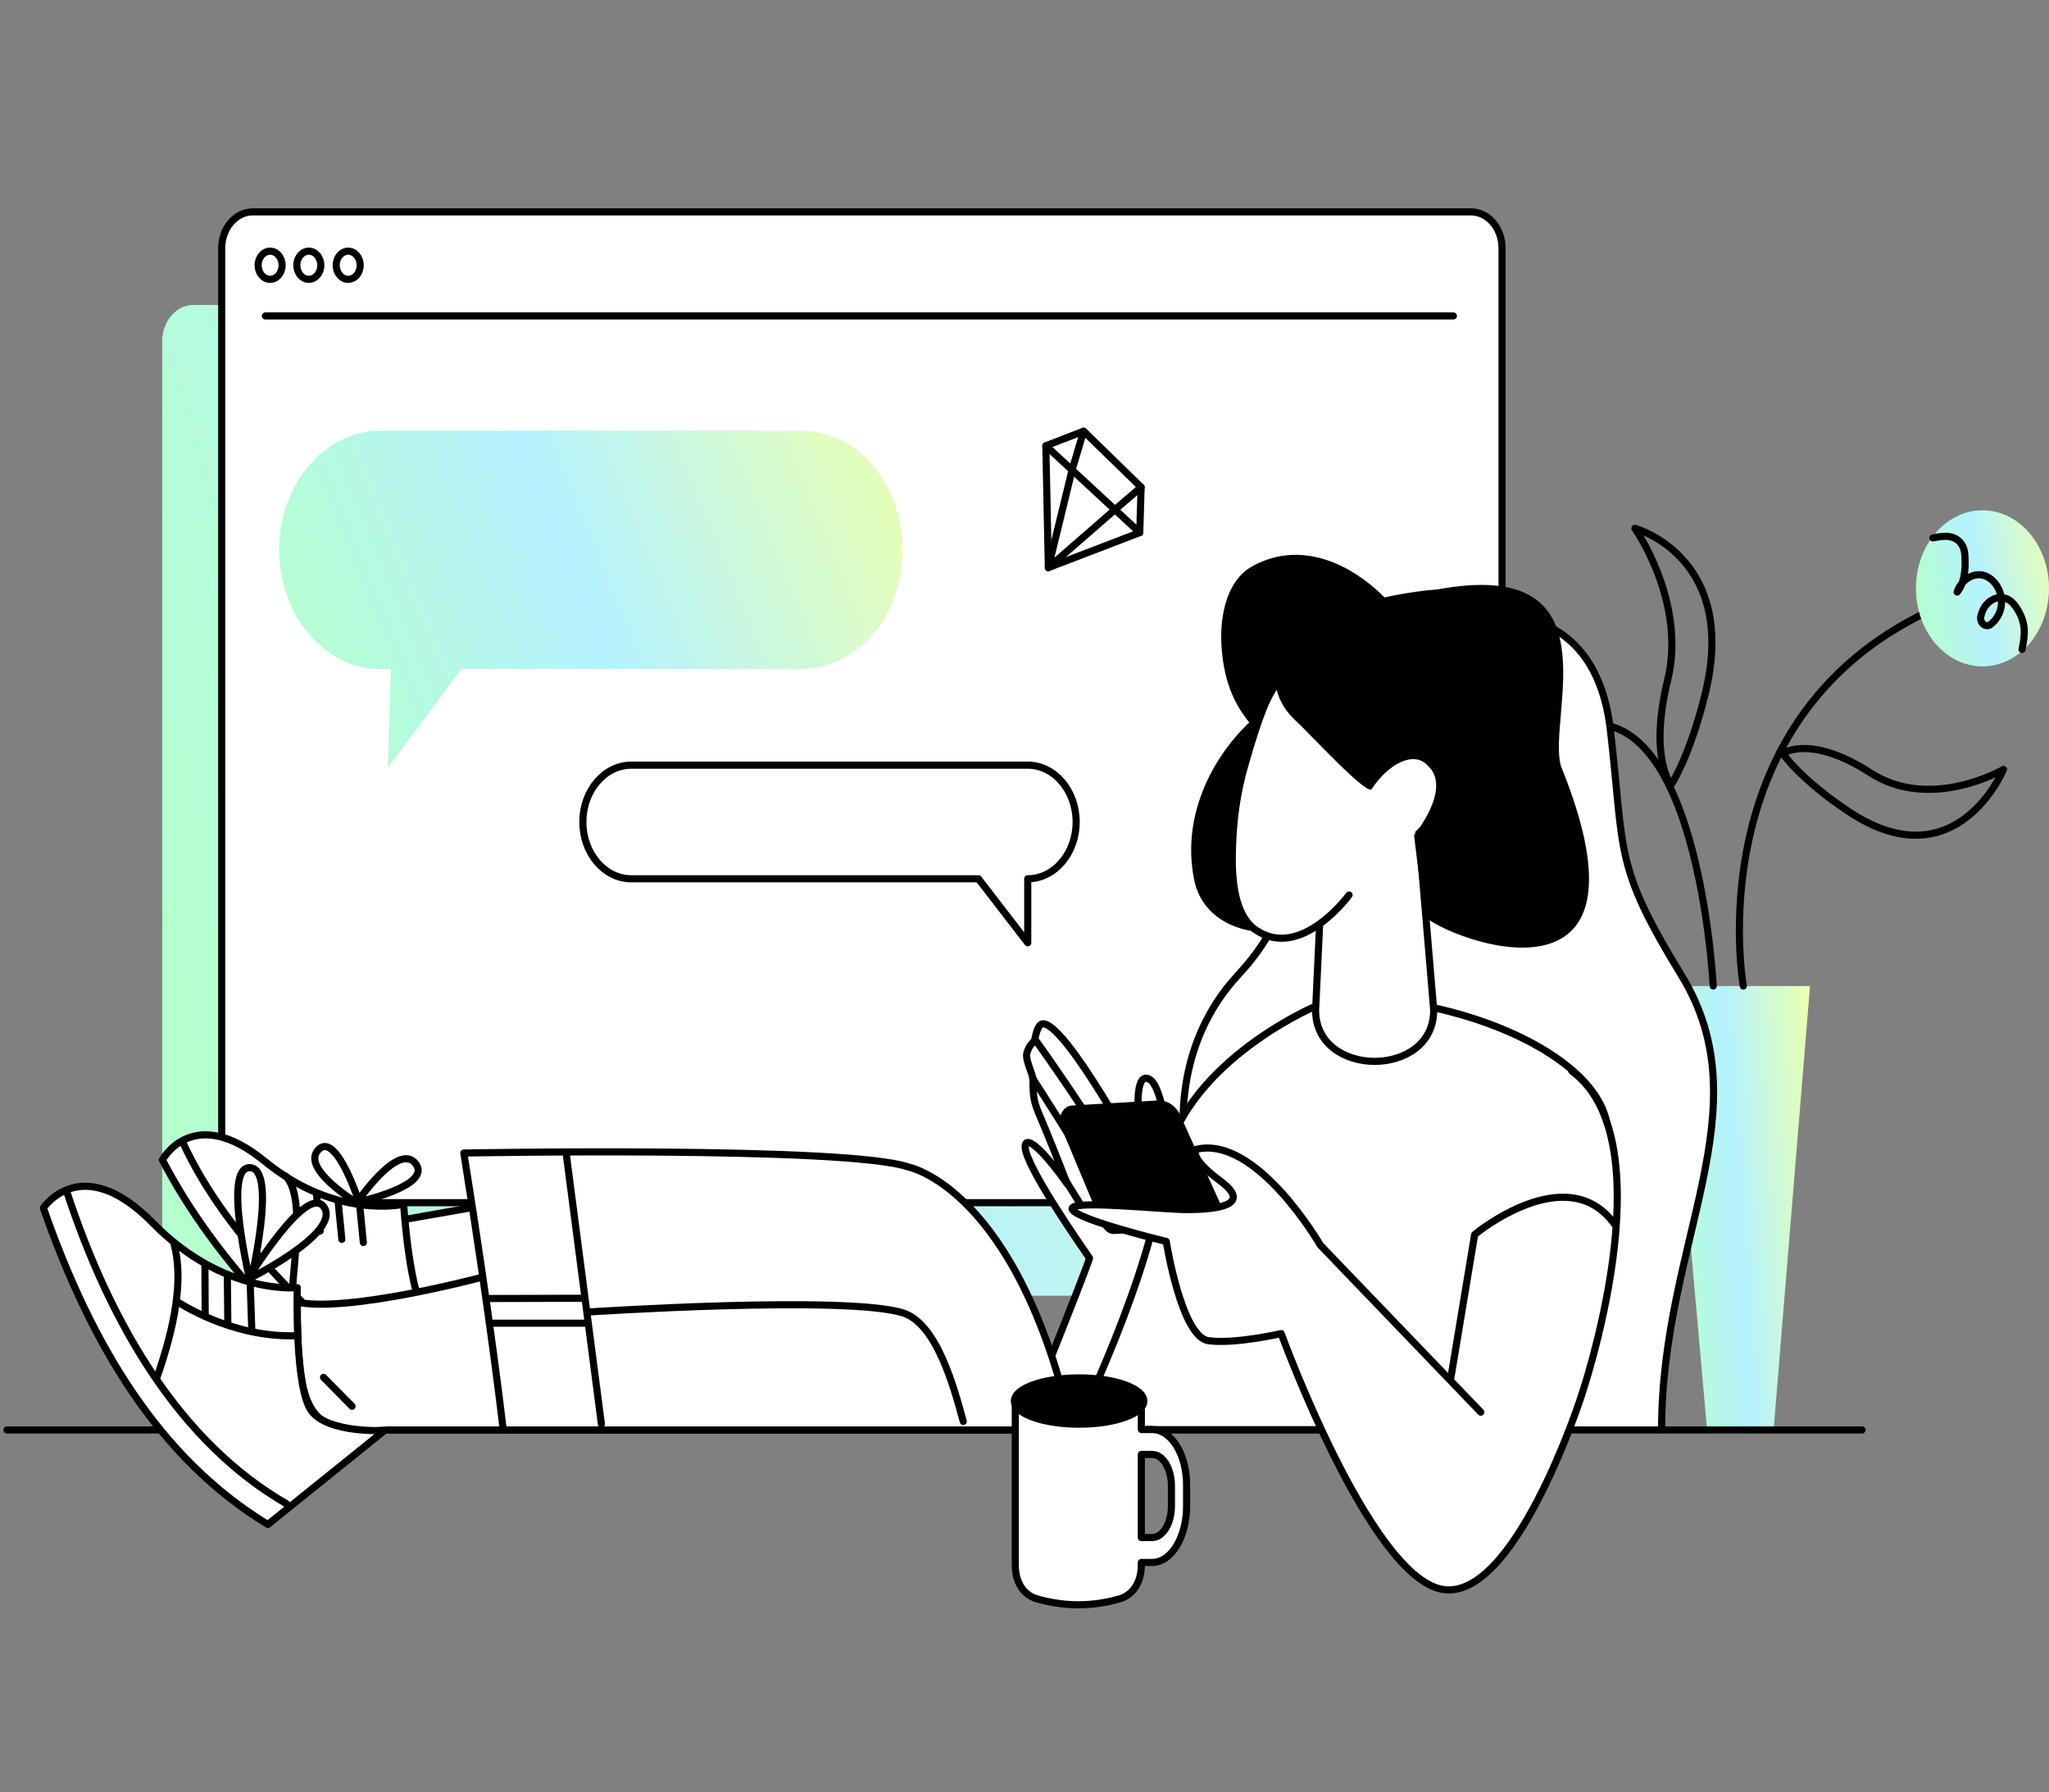
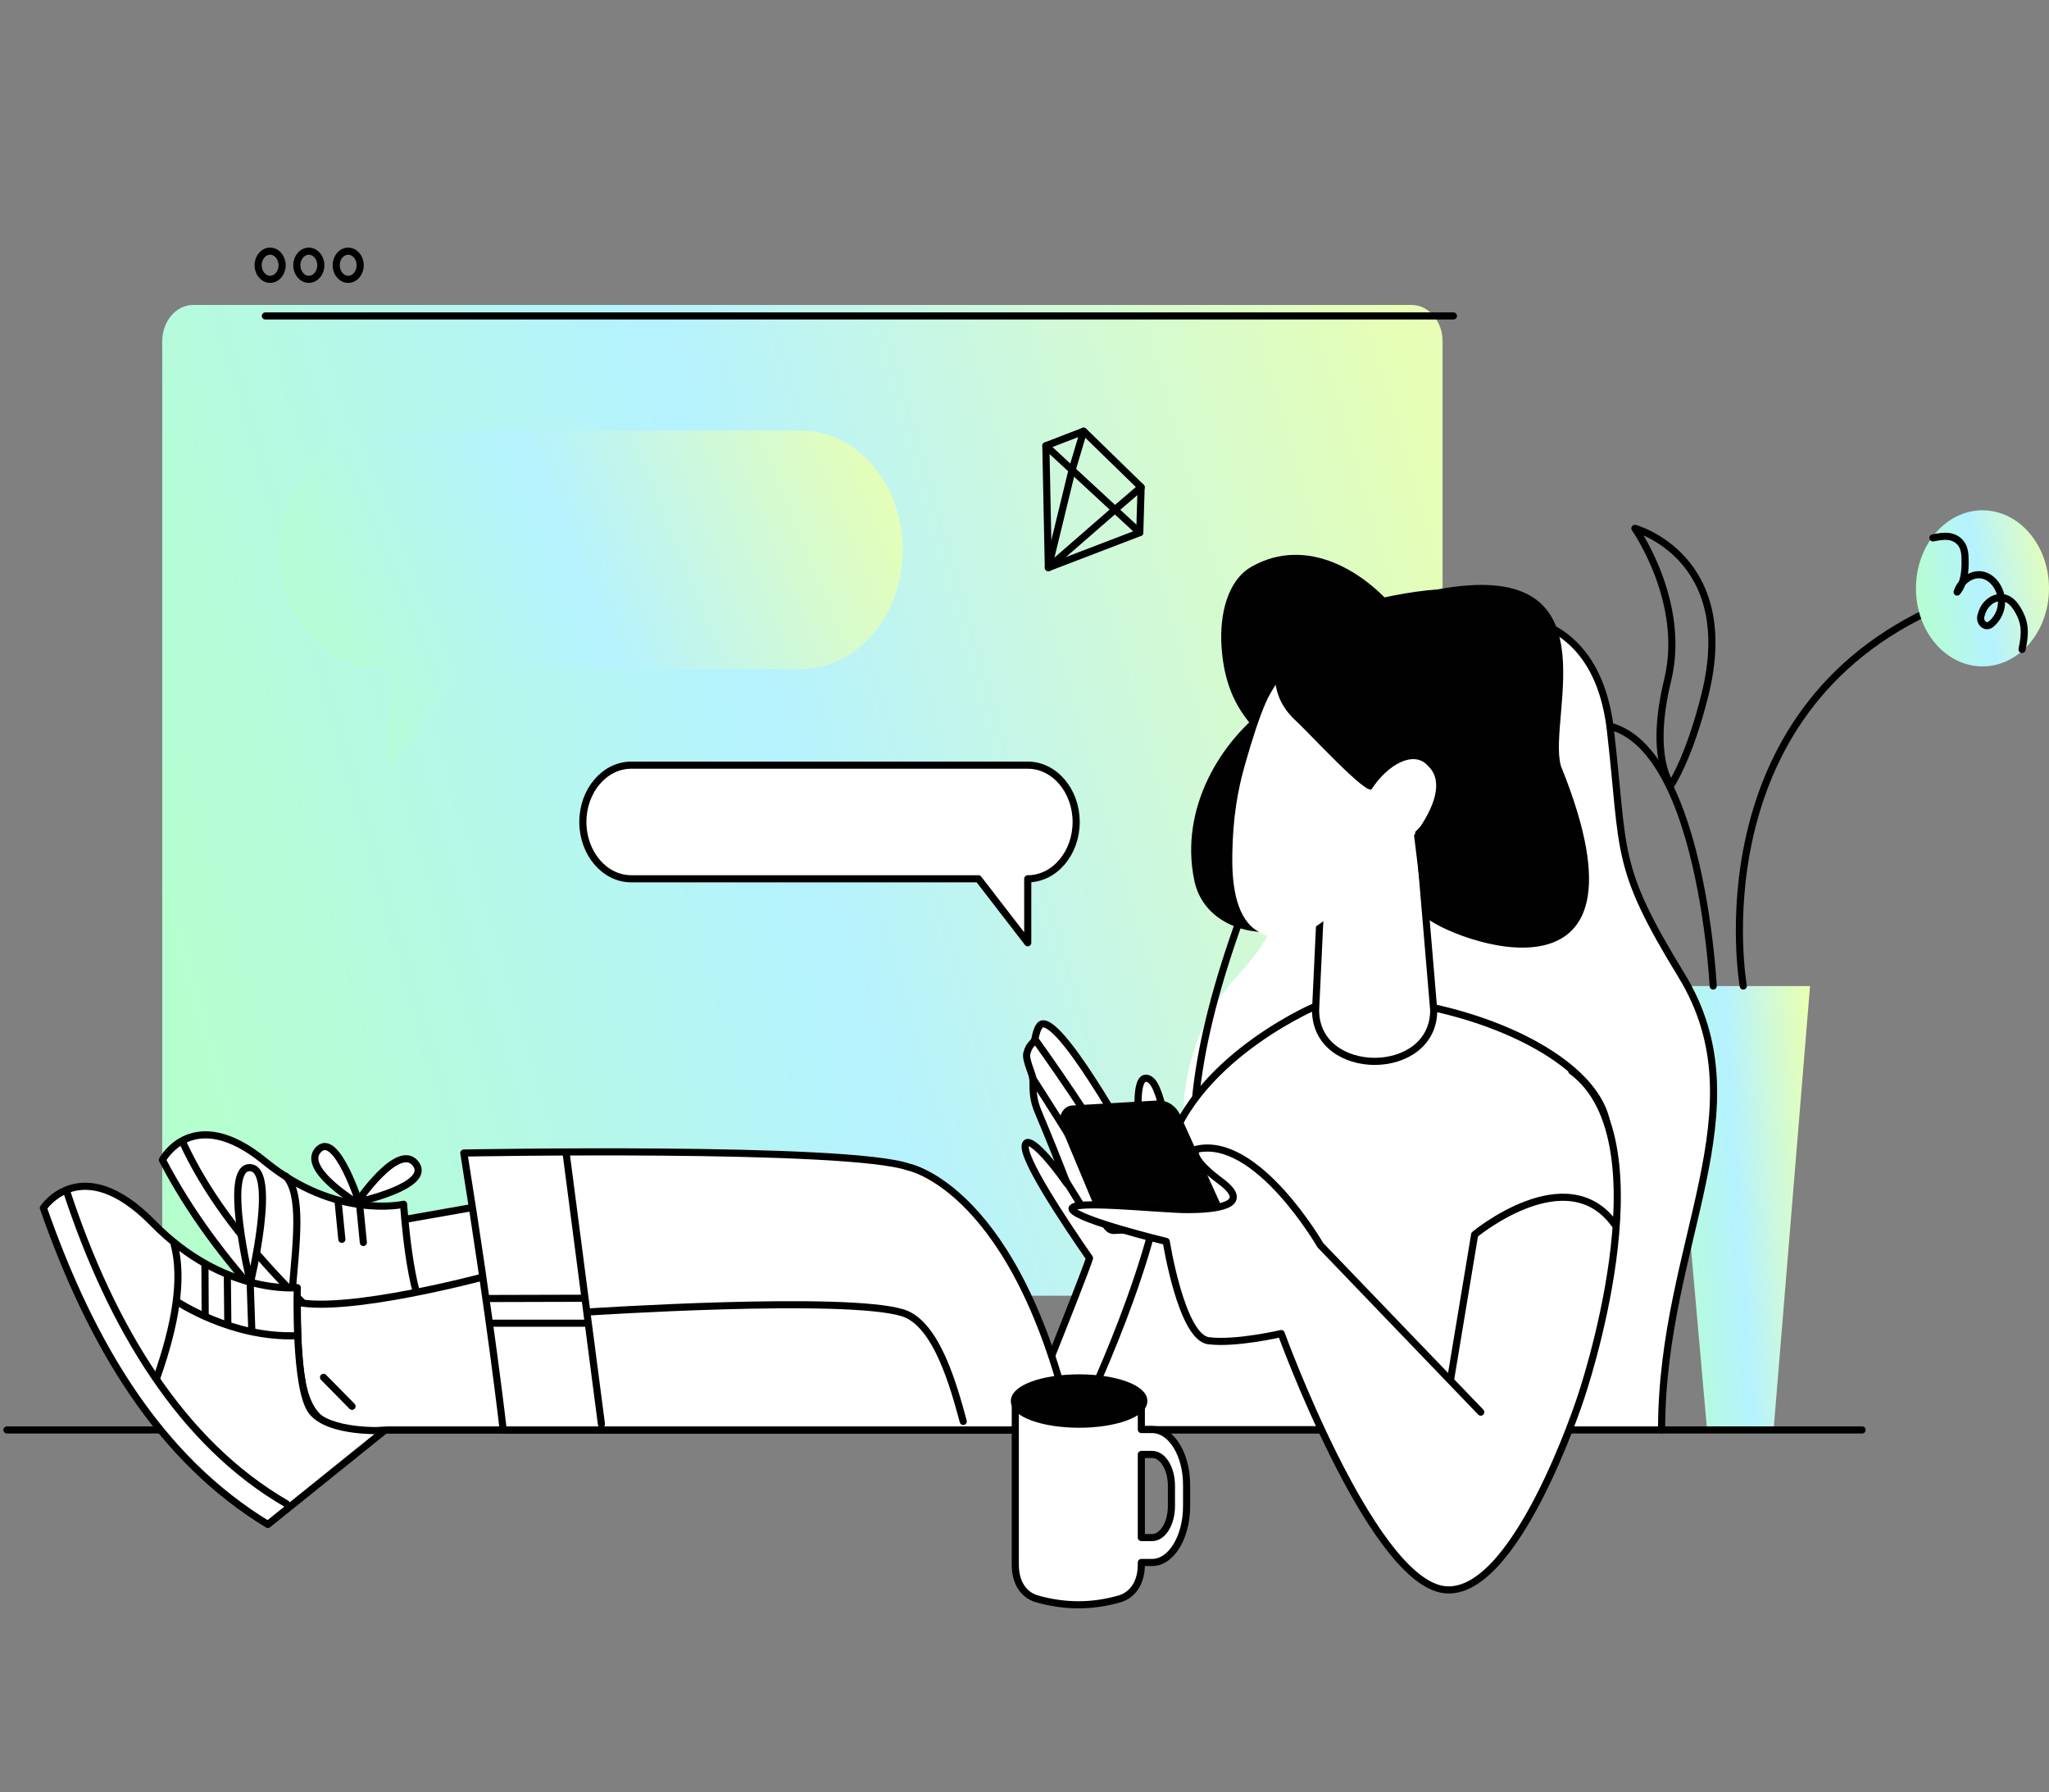
<svg xmlns="http://www.w3.org/2000/svg" width="590" height="516" viewBox="0 0 590 516" fill="none">
  <rect x="0" y="0" width="590" height="516" fill="#808080" stroke="none" />
  <path d="M406.454 373.029H55.635C50.748 373.029 46.709 368.366 46.709 362.558V98.262C46.709 92.53 50.683 87.791 55.635 87.791H406.454C411.341 87.791 415.381 92.453 415.381 98.262V362.558C415.316 368.366 411.341 373.029 406.454 373.029Z" fill="url(#paint0_linear_57_5665)" />
  <path d="M480.205 283.871H521.191L510.7 411.662H491.543L480.205 283.871Z" fill="url(#paint1_linear_57_5665)" />
  <path d="M501.968 283.871C501.968 283.871 488.024 205.148 558.592 174.499" stroke="black" stroke-width="2.051" stroke-miterlimit="10" stroke-linecap="round" stroke-linejoin="round" />
-   <path d="M513.306 216.919C513.306 216.919 521.191 211.263 538.588 222.498C555.986 233.733 576.902 221.504 576.902 221.504C576.902 221.504 563.349 254.14 532.463 233.733C518.584 224.562 513.306 216.919 513.306 216.919Z" stroke="black" stroke-width="2.051" stroke-miterlimit="10" stroke-linecap="round" stroke-linejoin="round" />
  <path d="M481.181 225.937C481.181 225.937 474.731 218.218 480.204 195.747C485.677 173.277 470.756 152.105 470.756 152.105C470.756 152.105 500.925 160.283 490.89 200.18C486.394 218.218 481.181 225.937 481.181 225.937Z" stroke="black" stroke-width="2.051" stroke-miterlimit="10" stroke-linecap="round" stroke-linejoin="round" />
  <path d="M570.843 191.849C581.423 191.849 590 181.789 590 169.379C590 156.969 581.423 146.908 570.843 146.908C560.263 146.908 551.686 156.969 551.686 169.379C551.686 181.789 560.263 191.849 570.843 191.849Z" fill="url(#paint2_linear_57_5665)" />
  <path d="M493.302 283.871C493.302 283.871 488.936 194.906 450.623 210.268C412.309 225.631 423.581 301.22 423.581 301.22" stroke="black" stroke-width="2.051" stroke-miterlimit="10" stroke-linecap="round" stroke-linejoin="round" />
  <path d="M556.573 154.857C558.136 154.551 559.7 154.245 561.264 154.475C562.828 154.704 564.392 155.621 565.174 157.303C565.695 158.373 565.825 159.672 565.825 160.971C565.956 164.334 565.565 168.003 563.545 170.448C564.652 167.009 568.106 164.793 571.168 165.633C574.231 166.474 576.577 170.143 576.316 173.811C576.186 176.257 574.882 178.474 573.188 179.773C571.755 180.843 569.93 179.314 570.386 177.327C570.712 176.028 571.299 174.729 572.211 173.811C573.84 172.054 576.381 171.442 578.401 172.665C579.444 173.276 580.225 174.27 580.877 175.34C583.288 179.238 583.223 182.295 582.245 186.957" stroke="black" stroke-width="2.051" stroke-miterlimit="10" stroke-linecap="round" stroke-linejoin="round" />
-   <path d="M423.582 346.238H72.763C67.876 346.238 63.837 341.575 63.837 335.767V71.471C63.837 65.739 67.811 61 72.763 61H423.582C428.469 61 432.509 65.662 432.509 71.471V335.767C432.444 341.499 428.469 346.238 423.582 346.238Z" fill="white" stroke="black" stroke-width="2.051" stroke-miterlimit="10" stroke-linecap="round" stroke-linejoin="round" />
  <path d="M478.446 411.662C478.446 357.473 507.898 319.64 484.18 280.813C464.698 248.942 467.825 246.037 463.72 210.268C459.615 174.499 431.792 177.556 431.792 177.556C431.792 177.556 401.493 170.371 382.662 206.141C363.831 241.91 380.186 255.209 356.468 280.737C332.75 306.264 336.855 348.225 361.355 374.746V410.515" fill="white" />
-   <path d="M478.446 411.662C478.446 357.473 507.898 319.64 484.18 280.813C464.698 248.942 467.825 246.037 463.72 210.268C459.615 174.499 431.792 177.556 431.792 177.556C431.792 177.556 401.493 170.371 382.662 206.141C363.831 241.91 380.186 255.209 356.468 280.737C332.75 306.264 336.855 348.225 361.355 374.746V410.515" stroke="black" stroke-width="2.051" stroke-miterlimit="10" stroke-linecap="round" stroke-linejoin="round" />
+   <path d="M478.446 411.662C478.446 357.473 507.898 319.64 484.18 280.813C464.698 248.942 467.825 246.037 463.72 210.268C459.615 174.499 431.792 177.556 431.792 177.556C431.792 177.556 401.493 170.371 382.662 206.141C332.75 306.264 336.855 348.225 361.355 374.746V410.515" stroke="black" stroke-width="2.051" stroke-miterlimit="10" stroke-linecap="round" stroke-linejoin="round" />
  <path d="M2 411.661H536.177" stroke="black" stroke-width="2.051" stroke-miterlimit="10" stroke-linecap="round" stroke-linejoin="round" />
  <path d="M301.147 128.335L312.029 124.131L328.579 140.258L328.189 153.327L301.864 163.416L301.147 128.335Z" stroke="black" stroke-width="2.051" stroke-miterlimit="10" stroke-linecap="round" stroke-linejoin="round" />
  <path d="M301.147 128.335L328.188 153.328" stroke="black" stroke-width="2.051" stroke-miterlimit="10" stroke-linecap="round" stroke-linejoin="round" />
  <path d="M328.578 140.258L321.281 146.525L301.863 163.416L308.705 135.29L312.028 124.131" stroke="black" stroke-width="2.051" stroke-miterlimit="10" stroke-linecap="round" stroke-linejoin="round" />
  <path d="M334.705 410.821L339.005 361.524C339.005 361.524 343.827 351.435 340.243 341.117C336.529 330.34 334.835 313.22 331.186 310.85C324.41 306.417 329.557 336.454 329.557 336.454C329.557 336.454 306.23 293.042 299.975 294.8C299.193 295.029 298.476 296.634 298.02 299.004C297.694 300.532 296.521 300.15 295.674 303.207C295.153 305.042 297.434 309.322 297.434 310.774C297.499 314.519 297.369 316.506 299.128 320.557C301.799 326.901 304.927 334.62 307.273 340.811C301.865 333.092 296.196 327.054 295.283 329.423C293.915 332.939 306.426 351.664 313.724 362.211C311.638 368.632 294.567 410.897 294.567 410.897L334.705 410.821Z" fill="white" stroke="black" stroke-width="2.051" stroke-miterlimit="10" stroke-linecap="round" stroke-linejoin="round" />
  <path d="M323.693 339.207C317.699 326.596 298.411 299.769 298.411 299.769L323.693 339.207Z" fill="white" />
  <path d="M323.693 339.207C317.699 326.596 298.411 299.769 298.411 299.769" stroke="black" stroke-width="2.051" stroke-miterlimit="10" stroke-linecap="round" stroke-linejoin="round" />
  <path d="M297.368 310.469C297.368 310.469 311.443 332.175 318.61 344.939L297.368 310.469Z" fill="white" />
  <path d="M297.368 310.469C297.368 310.469 311.443 332.175 318.61 344.939" stroke="black" stroke-width="2.051" stroke-miterlimit="10" stroke-linecap="round" stroke-linejoin="round" />
  <path d="M312.094 348.302L306.165 338.748" stroke="black" stroke-width="2.051" stroke-miterlimit="10" stroke-linecap="round" stroke-linejoin="round" />
  <path d="M330.86 341.805L328.906 331.945" stroke="black" stroke-width="2.051" stroke-miterlimit="10" stroke-linecap="round" stroke-linejoin="round" />
  <path d="M377.97 290.062C377.97 290.062 338.874 307.105 335.095 337.448C331.316 367.867 309.552 411.586 309.552 411.586H443.781C443.781 411.586 462.091 364.657 462.938 326.748C463.329 310.698 440.262 296.1 412.57 290.062H377.97Z" fill="white" stroke="black" stroke-width="2.051" stroke-miterlimit="10" stroke-linecap="round" stroke-linejoin="round" />
  <path d="M404.034 178.244C393.544 164.028 376.081 154.245 360.443 163.111C353.34 167.085 351.19 177.097 351.711 185.81C352.819 203.542 360.964 210.421 372.236 219.669C384.095 229.376 400.45 224.713 407.162 209.657C411.723 199.415 410.485 186.957 404.034 178.244Z" fill="#010101" />
  <path d="M365.459 203.161C351.32 213.402 339.591 232.816 343.891 253.452C345.846 262.776 353.796 267.209 361.224 268.126C376.406 270.037 383.834 261.324 393.934 249.325C404.49 236.714 403.903 215.848 392.631 204.995C384.877 197.658 374.125 196.893 365.459 203.161Z" fill="#010101" />
  <path d="M381.229 239.541L378.818 290.826C378.818 310.468 412.831 310.468 412.831 290.826L407.944 232.892L381.229 239.541Z" fill="white" stroke="black" stroke-width="2.051" stroke-miterlimit="10" stroke-linecap="round" stroke-linejoin="round" />
  <path d="M317.307 352.581L305.448 324.226C304.471 321.474 306.165 318.417 308.641 318.264L333.336 316.812C336.334 316.659 339.07 318.646 340.243 321.933L351.907 347.69C352.884 350.441 351.255 353.498 348.714 353.651L320.826 355.256C319.327 355.333 317.894 354.263 317.307 352.581Z" fill="#010101" />
  <path d="M414.394 232.892C426.774 214.931 408.008 177.786 385.658 180.155C379.403 180.843 374.386 186.652 370.737 192.155C368.261 195.9 366.176 198.345 364.351 202.549C362.527 206.753 360.442 213.249 358.487 220.128C356.271 227.924 355.033 235.491 354.838 245.809C354.708 253.222 355.424 263.54 361.614 267.744C374.646 276.61 388.46 257.655 388.46 257.655" fill="white" />
-   <path d="M414.394 232.892C426.774 214.931 408.008 177.786 385.658 180.155C379.403 180.843 374.386 186.652 370.737 192.155C368.261 195.9 366.176 198.345 364.351 202.549C362.527 206.753 360.442 213.249 358.487 220.128C356.271 227.924 355.033 235.491 354.838 245.809C354.708 253.222 355.424 263.54 361.614 267.744C374.646 276.61 388.46 257.655 388.46 257.655" stroke="black" stroke-width="2.051" stroke-miterlimit="10" stroke-linecap="round" stroke-linejoin="round" />
  <path d="M368.262 186.346C365.395 196.129 367.936 202.778 373.149 207.517C377.189 211.262 393.674 229.223 394.977 227.159C399.603 220.051 407.162 215.848 411.202 220.51C418.239 227.083 407.162 240.458 407.162 240.458L410.029 263.693C417.131 270.572 479.424 294.265 449.45 220.51C445.41 206.217 465.74 160.13 413.939 169.684C399.473 170.677 370.868 177.632 368.262 186.346Z" fill="#010101" />
  <path d="M426.385 406.541L380.187 358.466C380.187 358.466 361.877 326.748 344.479 330.875C344.479 330.875 341.873 332.939 351.451 340.047C361.03 347.155 349.692 348.225 341.873 348.225C334.054 348.225 307.012 345.167 308.772 348.225C310.531 351.282 335.813 357.396 335.813 357.396C335.813 357.396 340.179 384.988 347.998 385.981C355.817 386.975 368.914 383.918 368.914 383.918C368.914 383.918 394.196 453.393 415.112 457.52C436.028 461.571 455.185 402.337 455.185 402.337C455.185 402.337 480.467 328.735 452.579 308.328" fill="white" />
  <path d="M426.385 406.541L380.187 358.466C380.187 358.466 361.877 326.748 344.479 330.875C344.479 330.875 341.873 332.939 351.451 340.047C361.03 347.155 349.692 348.225 341.873 348.225C334.054 348.225 307.012 345.167 308.772 348.225C310.531 351.282 335.813 357.396 335.813 357.396C335.813 357.396 340.179 384.988 347.998 385.981C355.817 386.975 368.914 383.918 368.914 383.918C368.914 383.918 394.196 453.393 415.112 457.52C436.028 461.571 455.185 402.337 455.185 402.337C455.185 402.337 480.467 328.735 452.579 308.328" stroke="black" stroke-width="2.051" stroke-miterlimit="10" stroke-linecap="round" stroke-linejoin="round" />
  <path d="M417.716 396.988L424.623 355.41C424.623 355.41 451.208 333.321 464.957 352.505" fill="white" />
  <path d="M417.716 396.988L424.623 355.41C424.623 355.41 451.208 333.321 464.957 352.505" stroke="black" stroke-width="2.051" stroke-miterlimit="10" stroke-linecap="round" stroke-linejoin="round" />
  <path d="M77.78 80.413C79.687 80.413 81.233 78.6 81.233 76.362C81.233 74.125 79.687 72.311 77.78 72.311C75.873 72.311 74.326 74.125 74.326 76.362C74.326 78.6 75.873 80.413 77.78 80.413Z" stroke="black" stroke-width="2.051" stroke-miterlimit="10" stroke-linecap="round" stroke-linejoin="round" />
  <path d="M88.924 80.413C90.831 80.413 92.377 78.6 92.377 76.362C92.377 74.125 90.831 72.311 88.924 72.311C87.017 72.311 85.471 74.125 85.471 76.362C85.471 78.6 87.017 80.413 88.924 80.413Z" stroke="black" stroke-width="2.051" stroke-miterlimit="10" stroke-linecap="round" stroke-linejoin="round" />
  <path d="M113.553 351.587L140.464 346.849L146.915 382.389L114.856 382.924L113.553 351.587Z" fill="white" stroke="black" stroke-width="2.051" stroke-miterlimit="10" stroke-linecap="round" stroke-linejoin="round" />
  <path d="M142.939 381.778C142.939 381.778 128.408 384.453 123.13 379.179C117.917 373.905 116.223 346.696 116.223 346.696C116.223 346.696 96.871 351.206 76.215 334.315C55.56 317.423 46.763 333.932 46.763 333.932C62.532 364.199 87.553 387.969 114.073 410.668L142.939 381.778Z" fill="white" stroke="black" stroke-width="2.051" stroke-miterlimit="10" stroke-linecap="round" stroke-linejoin="round" />
  <path d="M103.648 346.849C103.648 346.849 86.055 336.454 91.789 330.875C97.002 325.754 103.648 346.849 103.648 346.849Z" fill="white" stroke="black" stroke-width="2.051" stroke-miterlimit="10" stroke-linecap="round" stroke-linejoin="round" />
  <path d="M102.866 346.085C102.866 346.085 114.66 328.582 119.677 335.002C124.629 341.422 102.866 346.085 102.866 346.085Z" fill="white" stroke="black" stroke-width="2.051" stroke-miterlimit="10" stroke-linecap="round" stroke-linejoin="round" />
  <path d="M52.498 328.582C65.986 358.008 92.44 380.172 117.201 403.331" stroke="black" stroke-width="2.051" stroke-miterlimit="10" stroke-linecap="round" stroke-linejoin="round" />
  <path d="M82.275 338.594C87.227 343.791 85.207 358.313 84.23 370.694" stroke="black" stroke-width="2.051" stroke-miterlimit="10" stroke-linecap="round" stroke-linejoin="round" />
-   <path d="M91.137 343.868L92.179 354.416" stroke="black" stroke-width="2.051" stroke-miterlimit="10" stroke-linecap="round" stroke-linejoin="round" />
  <path d="M97.392 346.237L98.434 356.785" stroke="black" stroke-width="2.051" stroke-miterlimit="10" stroke-linecap="round" stroke-linejoin="round" />
  <path d="M103.583 347.154L104.625 357.702" stroke="black" stroke-width="2.051" stroke-miterlimit="10" stroke-linecap="round" stroke-linejoin="round" />
  <path d="M100.262 80.413C102.169 80.413 103.715 78.6 103.715 76.362C103.715 74.125 102.169 72.311 100.262 72.311C98.354 72.311 96.808 74.125 96.808 76.362C96.808 78.6 98.354 80.413 100.262 80.413Z" stroke="black" stroke-width="2.051" stroke-miterlimit="10" stroke-linecap="round" stroke-linejoin="round" />
  <path d="M111.794 411.661H308.706C308.706 411.661 277.364 331.945 253.777 335.002C230.254 338.059 138.77 367.714 138.77 367.714C138.77 367.714 100.456 377.956 85.6 374.898C85.665 406.54 88.272 413.648 111.794 411.661Z" fill="white" stroke="black" stroke-width="2.051" stroke-miterlimit="10" stroke-linecap="round" stroke-linejoin="round" />
  <path d="M110.752 411.814C110.752 411.814 94.918 412.731 89.836 406.387C84.753 400.044 85.6 370.694 85.6 370.694C85.6 370.694 64.424 372.987 43.964 352.046C23.438 331.18 12.492 347.765 12.492 347.765C26.37 387.509 46.114 420.068 77.13 438.87L110.752 411.814Z" fill="white" stroke="black" stroke-width="2.051" stroke-miterlimit="10" stroke-linecap="round" stroke-linejoin="round" />
  <path d="M72.112 369.243C72.112 369.243 63.968 335.843 71.982 336.149C79.997 336.454 72.112 369.243 72.112 369.243Z" fill="white" stroke="black" stroke-width="2.051" stroke-miterlimit="10" stroke-linecap="round" stroke-linejoin="round" />
-   <path d="M71.33 368.325C71.33 368.325 88.597 340.046 93.354 347.613C98.111 355.103 71.33 368.325 71.33 368.325Z" fill="white" stroke="black" stroke-width="2.051" stroke-miterlimit="10" stroke-linecap="round" stroke-linejoin="round" />
  <path d="M19.138 342.797C32.104 382.235 52.304 415.482 82.473 432.908" stroke="black" stroke-width="2.051" stroke-miterlimit="10" stroke-linecap="round" stroke-linejoin="round" />
  <path d="M50.154 358.236C52.761 368.172 50.545 381.318 45.137 396.681" stroke="black" stroke-width="2.051" stroke-miterlimit="10" stroke-linecap="round" stroke-linejoin="round" />
  <path d="M59.015 364.428L59.08 378.109" stroke="black" stroke-width="2.051" stroke-miterlimit="10" stroke-linecap="round" stroke-linejoin="round" />
  <path d="M65.466 367.791L65.596 380.708" stroke="black" stroke-width="2.051" stroke-miterlimit="10" stroke-linecap="round" stroke-linejoin="round" />
  <path d="M72.046 369.548L72.502 382.923" stroke="black" stroke-width="2.051" stroke-miterlimit="10" stroke-linecap="round" stroke-linejoin="round" />
  <path d="M93.159 396.527L101.369 404.858" stroke="black" stroke-width="2.051" stroke-miterlimit="10" stroke-linecap="round" stroke-linejoin="round" />
  <path d="M144.895 411.662C144.895 411.662 141.442 381.014 133.557 331.945C133.557 331.945 244.198 329.882 261.661 335.996C261.661 335.996 293.003 342.111 308.706 411.662" fill="white" />
  <path d="M144.895 411.662C144.895 411.662 141.442 381.014 133.557 331.945C133.557 331.945 244.198 329.882 261.661 335.996C261.661 335.996 293.003 342.111 308.706 411.662" stroke="black" stroke-width="2.051" stroke-miterlimit="10" stroke-linecap="round" stroke-linejoin="round" />
  <path d="M163.009 331.945L173.174 409.981" stroke="black" stroke-width="2.051" stroke-miterlimit="10" stroke-linecap="round" stroke-linejoin="round" />
  <path d="M140.528 373.827L168.091 373.752" stroke="black" stroke-width="2.051" stroke-miterlimit="10" stroke-linecap="round" stroke-linejoin="round" />
  <path d="M141.441 380.937H169.003" stroke="black" stroke-width="2.051" stroke-miterlimit="10" stroke-linecap="round" stroke-linejoin="round" />
  <path d="M169.134 377.726C169.134 377.726 243.416 372.834 259.967 377.955C269.806 381.012 274.758 399.661 277.364 409.215" stroke="black" stroke-width="2.051" stroke-miterlimit="10" stroke-linecap="round" stroke-linejoin="round" />
  <path d="M144.895 411.661H308.706" stroke="black" stroke-width="2.051" stroke-miterlimit="10" stroke-linecap="round" stroke-linejoin="round" />
  <path d="M109.643 123.979H230.644C246.804 123.979 259.901 139.341 259.901 158.296C259.901 177.25 246.804 192.613 230.644 192.613H132.84L111.663 220.968L112.575 192.613H109.643C93.484 192.613 80.386 177.25 80.386 158.296C80.386 139.341 93.484 123.979 109.643 123.979Z" fill="url(#paint3_linear_57_5665)" />
  <path d="M295.933 220.28H181.774C174.085 220.28 167.83 227.618 167.83 236.636C167.83 245.655 174.085 252.992 181.774 252.992H281.728L295.933 271.412V252.992C303.622 252.992 309.877 245.655 309.877 236.636C309.877 227.618 303.622 220.28 295.933 220.28Z" fill="white" stroke="black" stroke-width="2.051" stroke-miterlimit="10" stroke-linecap="round" stroke-linejoin="round" />
  <path d="M331.771 411.545H328.644V403.515H292.35V450.414C292.35 455.881 294.891 459.127 298.41 460.238C306.359 462.544 314.439 462.63 322.584 460.238C326.037 459.127 328.644 455.796 328.644 450.414V449.816H331.771C337.245 449.816 341.676 442.555 341.676 433.585V427.69C341.741 418.806 337.31 411.545 331.771 411.545ZM337.31 433.585C337.31 438.539 334.834 442.64 331.771 442.64H328.644V418.721H331.771C334.834 418.721 337.31 422.736 337.31 427.776V433.585Z" fill="white" stroke="black" stroke-width="2.051" stroke-miterlimit="10" stroke-linecap="round" stroke-linejoin="round" />
  <path d="M310.725 410.007C321.017 410.007 329.361 407.024 329.361 403.344C329.361 399.664 321.017 396.681 310.725 396.681C300.433 396.681 292.09 399.664 292.09 403.344C292.09 407.024 300.433 410.007 310.725 410.007Z" fill="#010101" stroke="#010101" stroke-width="2.051" stroke-miterlimit="10" />
  <path d="M76.412 90.96H418.5" stroke="black" stroke-width="2.051" stroke-miterlimit="10" stroke-linecap="round" stroke-linejoin="round" />
  <path d="M50.804 374.593C50.804 374.593 66.573 385.293 85.469 384.529" stroke="black" stroke-width="2.051" stroke-miterlimit="10" stroke-linecap="round" stroke-linejoin="round" />
  <defs>
    <linearGradient id="paint0_linear_57_5665" x1="398.623" y1="71.335" x2="18.994" y2="180.214" gradientUnits="userSpaceOnUse">
      <stop stop-color="#E7FFB5" />
      <stop offset="0.53" stop-color="#B5F2FF" />
      <stop offset="1" stop-color="#B5FFCE" />
    </linearGradient>
    <linearGradient id="paint1_linear_57_5665" x1="519.328" y1="276.498" x2="473.883" y2="279.733" gradientUnits="userSpaceOnUse">
      <stop stop-color="#E7FFB5" />
      <stop offset="0.53" stop-color="#B5F2FF" />
      <stop offset="1" stop-color="#B5FFCE" />
    </linearGradient>
    <linearGradient id="paint2_linear_57_5665" x1="588.258" y1="144.315" x2="547.036" y2="152.114" gradientUnits="userSpaceOnUse">
      <stop stop-color="#E7FFB5" />
      <stop offset="0.53" stop-color="#B5F2FF" />
      <stop offset="1" stop-color="#B5FFCE" />
    </linearGradient>
    <linearGradient id="paint3_linear_57_5665" x1="251.741" y1="118.383" x2="80.561" y2="188.687" gradientUnits="userSpaceOnUse">
      <stop stop-color="#E7FFB5" />
      <stop offset="0.53" stop-color="#B5F2FF" />
      <stop offset="1" stop-color="#B5FFCE" />
    </linearGradient>
  </defs>
</svg>